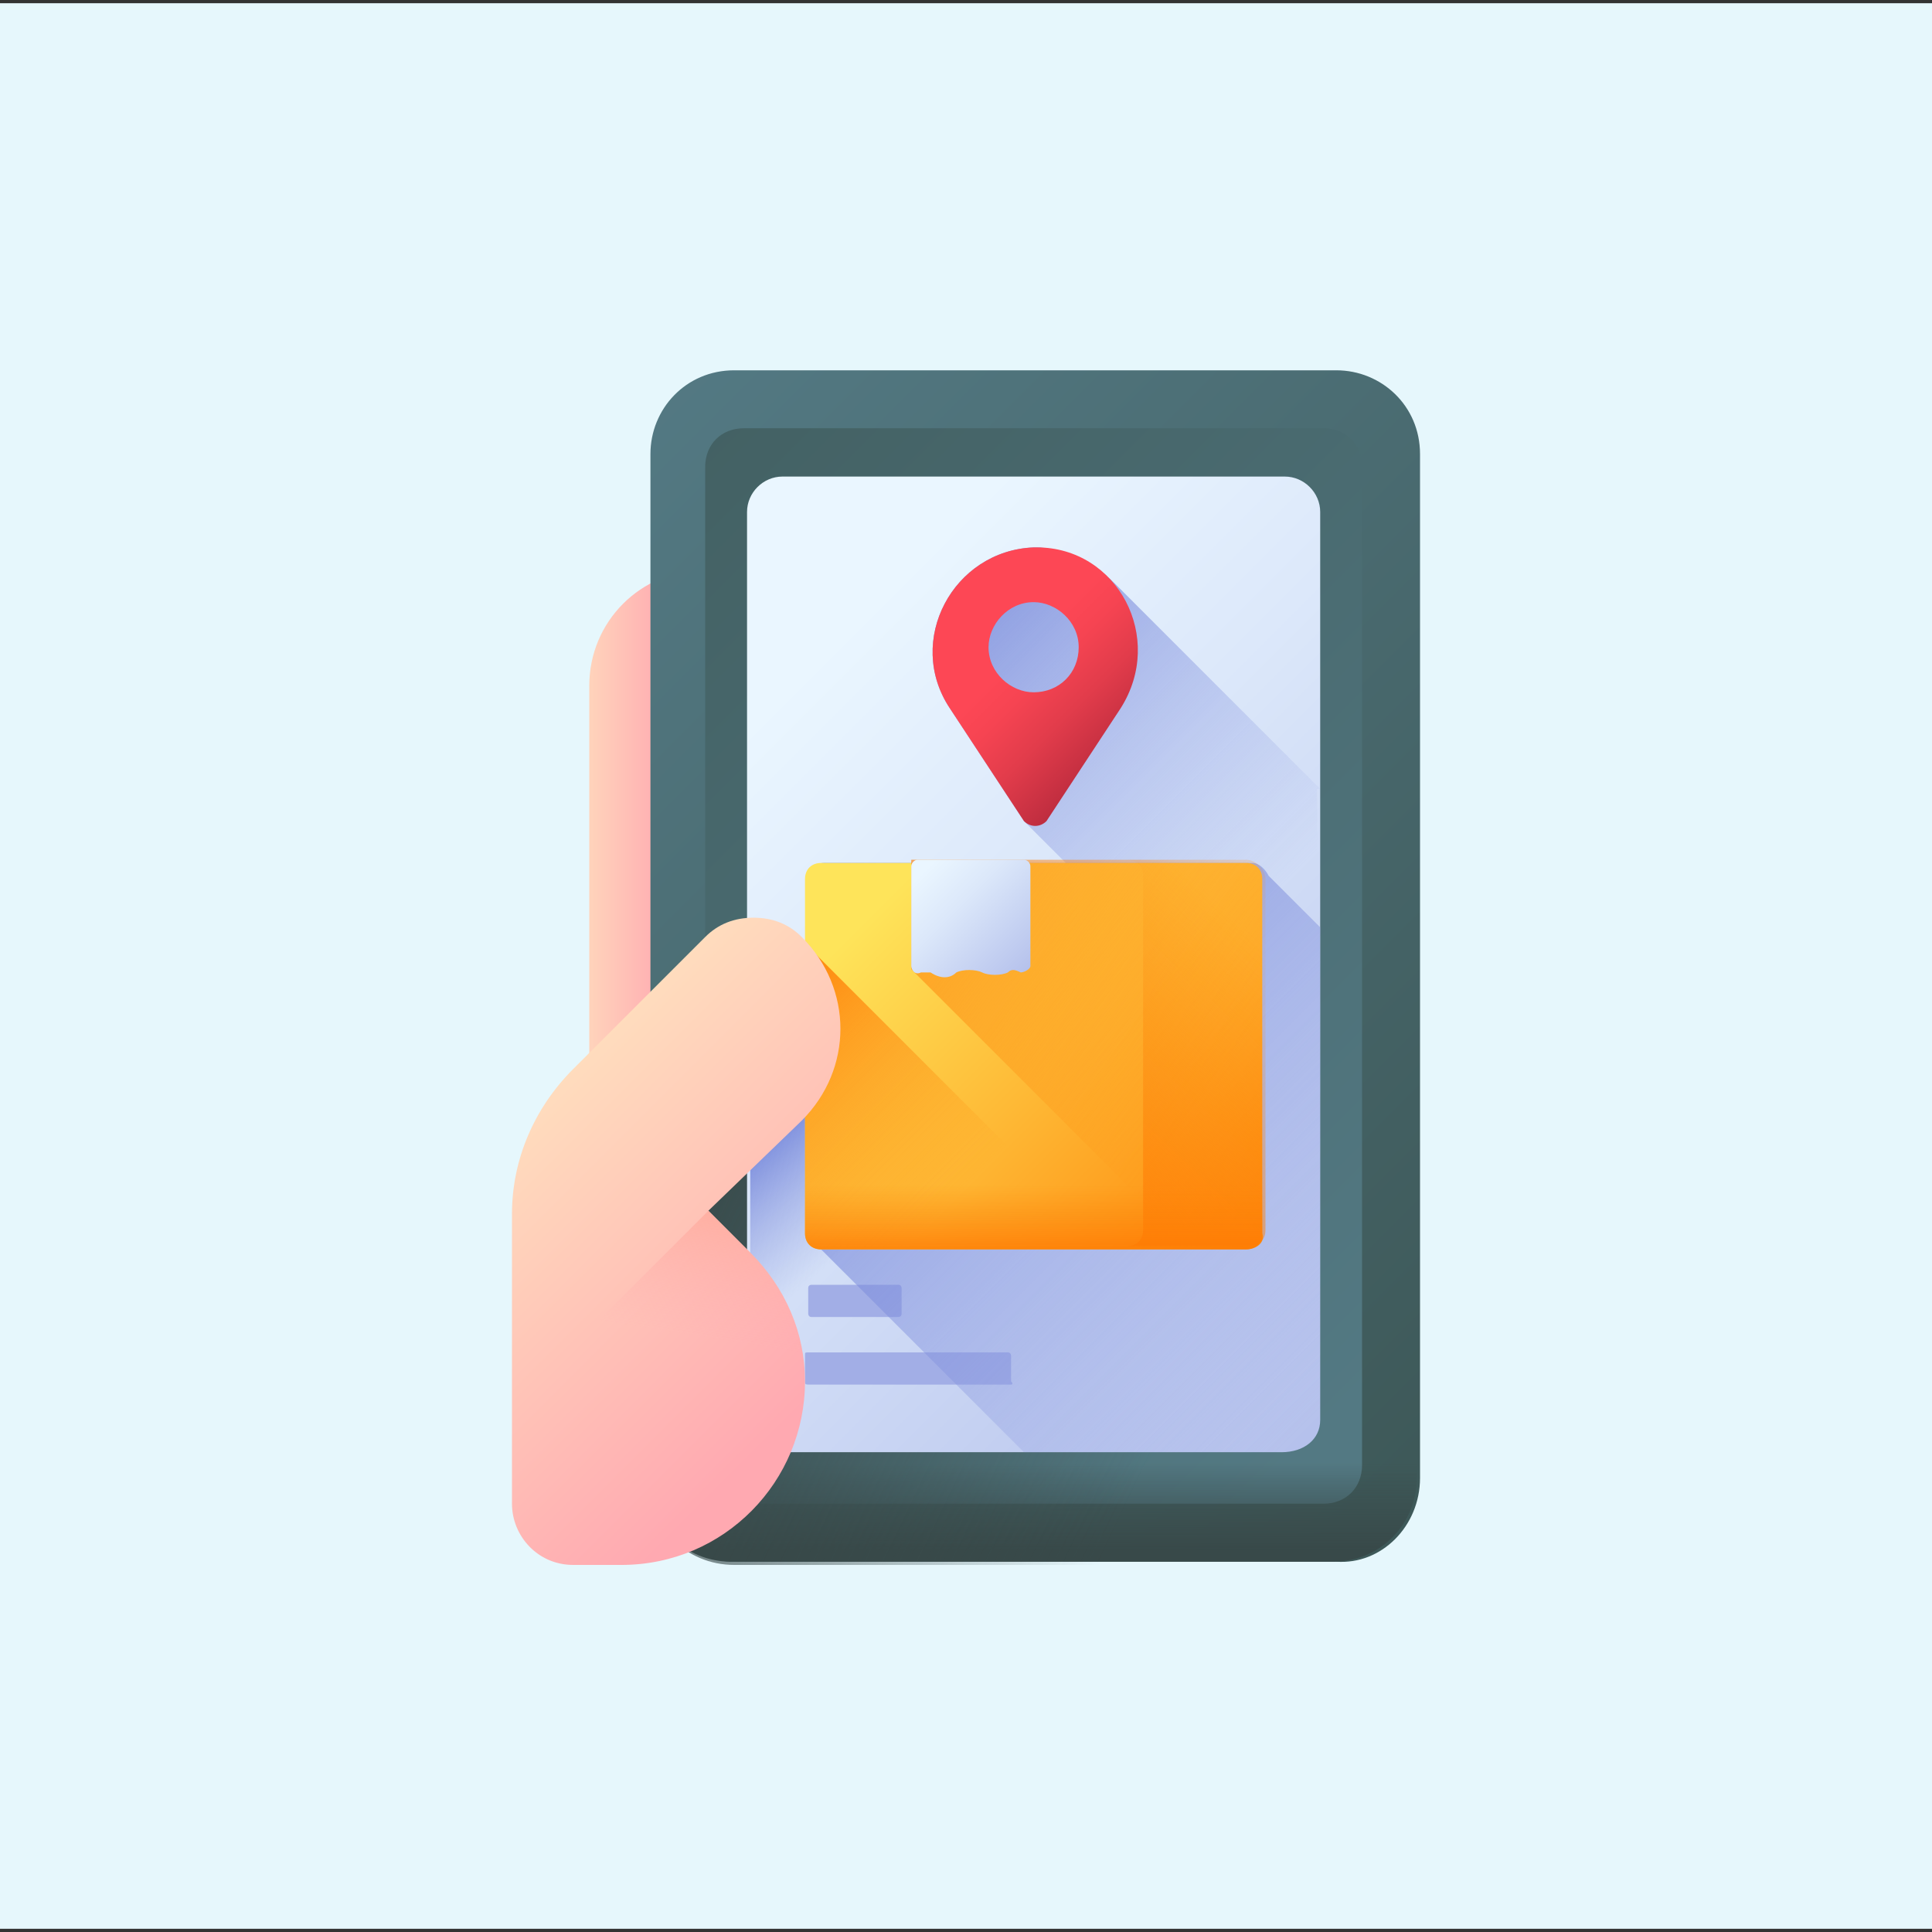
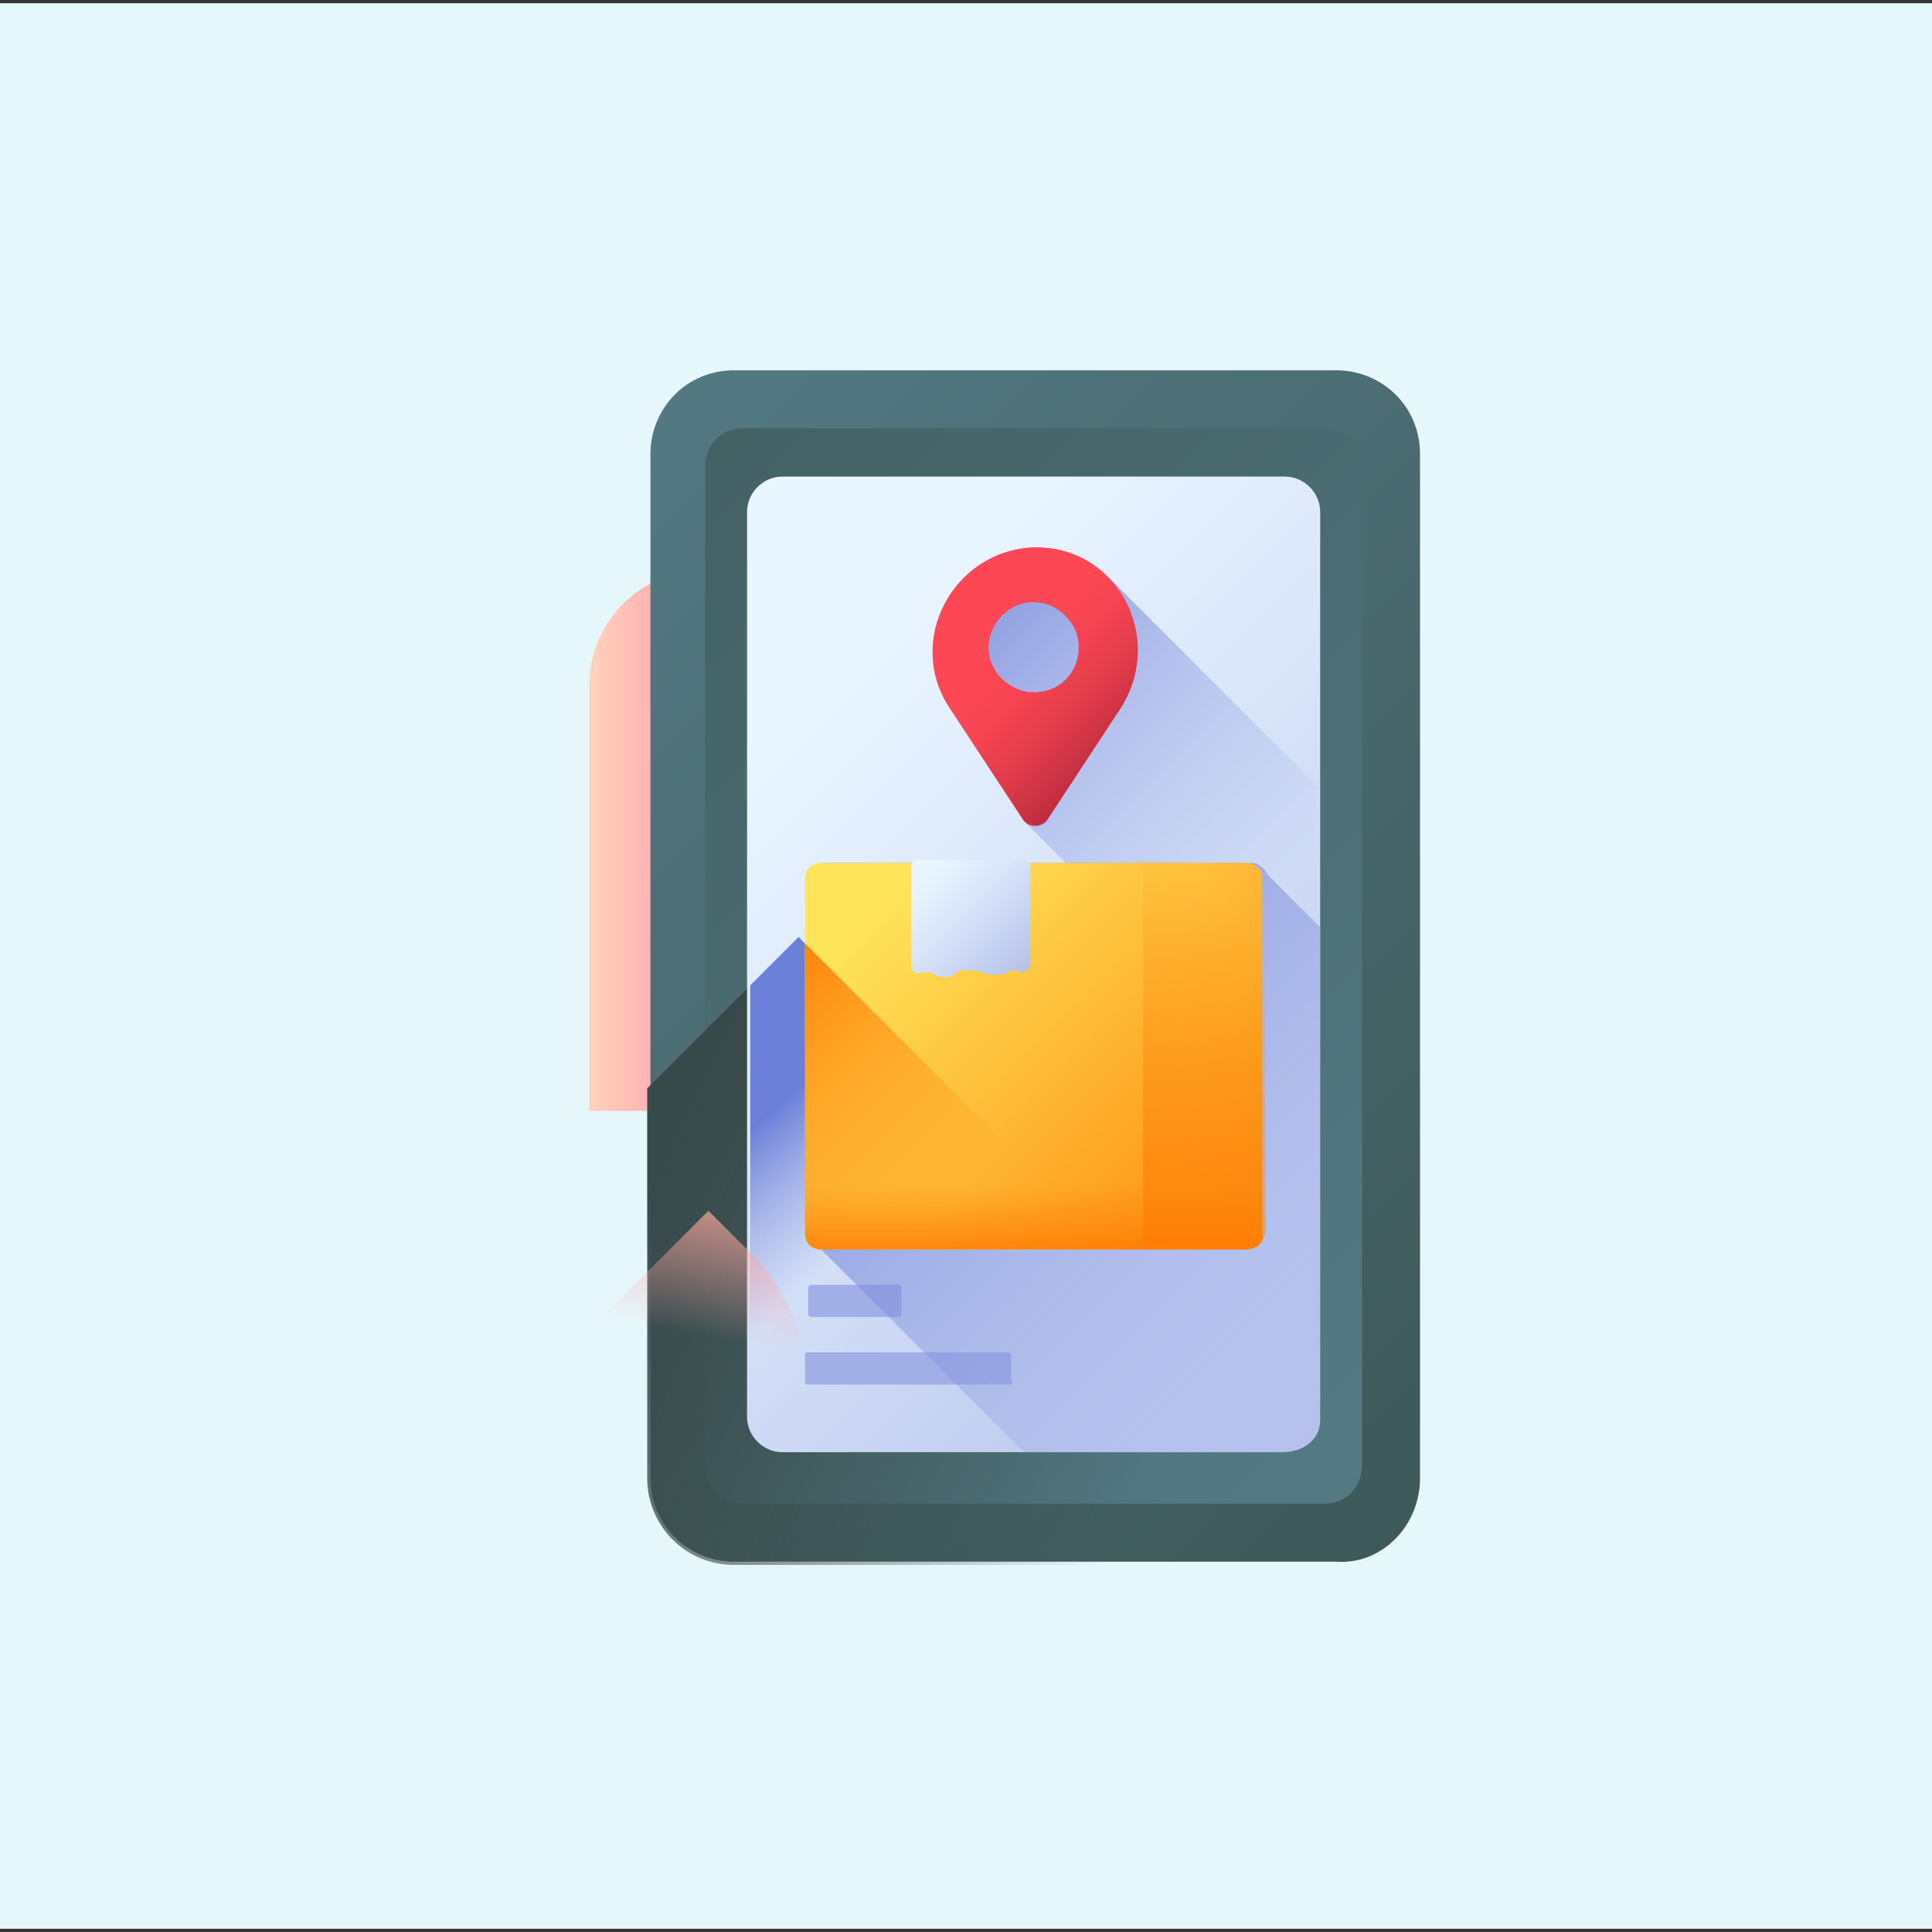
<svg xmlns="http://www.w3.org/2000/svg" version="1.1" id="Capa_1" x="0px" y="0px" width="60px" height="60px" viewBox="0 0 60 60" style="enable-background:new 0 0 60 60;" xml:space="preserve">
  <rect x="0" y="0" width="60" height="60" fill="#333333" stroke="none" />
  <style type="text/css">
	.st0{fill:#E6F7FC;}
	.st1{fill:url(#SVGID_1_);}
	.st2{fill:url(#SVGID_00000065034194041352146440000009357323266683704968_);}
	.st3{fill:url(#SVGID_00000085942605276124104460000015374239729223898276_);}
	.st4{fill:url(#SVGID_00000155125049998317949110000013926393229869242031_);}
	.st5{fill:url(#SVGID_00000111150334431209730560000011720162594847401639_);}
	.st6{fill:url(#SVGID_00000039848125722504328110000011499302735572033169_);}
	.st7{fill:url(#SVGID_00000142858022630529677860000006789589465740124818_);}
	.st8{fill:url(#SVGID_00000016043821056743641900000013692692156918566061_);}
	.st9{fill:#A2AEE6;}
	.st10{fill:url(#SVGID_00000061456813020280850490000017130539403744509867_);}
	.st11{fill:url(#SVGID_00000100350595246815175690000000080017470012283788_);}
	.st12{fill:url(#SVGID_00000159431393179606137170000016173418529877541019_);}
	.st13{fill:url(#SVGID_00000127755472075921072180000014118904103355934599_);}
	.st14{fill:url(#SVGID_00000030459941804478981240000005748426555804927895_);}
	.st15{fill:url(#SVGID_00000022520724162778263150000003586691211591025581_);}
	.st16{fill:url(#SVGID_00000024710887655232251110000008861588084908015499_);}
	.st17{fill:url(#SVGID_00000010996032185948752210000014046471814020602532_);}
	.st18{fill:url(#SVGID_00000163039318050776380490000008692235309192530306_);}
	.st19{fill:url(#SVGID_00000035524886201294572890000014414386307461535395_);}
</style>
  <rect y="0.1" class="st0" width="60" height="59.8" />
  <g>
    <linearGradient id="SVGID_1_" gradientUnits="userSpaceOnUse" x1="17.733" y1="33.979" x2="20.73" y2="33.979" gradientTransform="matrix(1.004 0 0 -1.004 -1.960814e-02 60.216)">
      <stop offset="0" style="stop-color:#FFDCBD" />
      <stop offset="1" style="stop-color:#FFA9B1" />
    </linearGradient>
    <path class="st1" d="M21.9,34.5h-3.6V21.3c0-2,1.6-3.6,3.6-3.6V34.5z" />
    <g>
      <linearGradient id="SVGID_00000076577996350773220040000001213088724026898052_" gradientUnits="userSpaceOnUse" x1="83.943" y1="111.604" x2="112.272" y2="83.275" gradientTransform="matrix(0 1.004 -1.004 0 129.314 -69.118)">
        <stop offset="0" style="stop-color:#537983" />
        <stop offset="1" style="stop-color:#3E5959" />
      </linearGradient>
      <path style="fill:url(#SVGID_00000076577996350773220040000001213088724026898052_);" d="M44.1,45.9V14.1c0-1.5-1.2-2.6-2.6-2.6    H22.8c-1.5,0-2.6,1.2-2.6,2.6v31.8c0,1.5,1.2,2.6,2.6,2.6h18.7C42.9,48.6,44.1,47.4,44.1,45.9z" />
      <linearGradient id="SVGID_00000057149963126811851930000008432409217310682555_" gradientUnits="userSpaceOnUse" x1="110.548" y1="84.999" x2="77.008" y2="118.539" gradientTransform="matrix(0 1.004 -1.004 0 129.314 -69.118)">
        <stop offset="0" style="stop-color:#537983" />
        <stop offset="1" style="stop-color:#3E5959" />
      </linearGradient>
      <path style="fill:url(#SVGID_00000057149963126811851930000008432409217310682555_);" d="M42.3,45.5v-31c0-0.7-0.5-1.2-1.2-1.2    h-18c-0.7,0-1.2,0.5-1.2,1.2v31c0,0.7,0.5,1.2,1.2,1.2h18C41.8,46.7,42.3,46.2,42.3,45.5z" />
      <linearGradient id="SVGID_00000111163151853214385520000004789001691536534184_" gradientUnits="userSpaceOnUse" x1="32.011" y1="14.742" x2="32.011" y2="12.034" gradientTransform="matrix(1.004 0 0 -1.004 -1.960814e-02 60.216)">
        <stop offset="0" style="stop-color:#384949;stop-opacity:0" />
        <stop offset="1" style="stop-color:#384949" />
      </linearGradient>
-       <path style="fill:url(#SVGID_00000111163151853214385520000004789001691536534184_);" d="M20.1,39.1v6.8c0,1.5,1.2,2.6,2.6,2.6    h18.7c1.5,0,2.6-1.2,2.6-2.6v-6.8H20.1z" />
      <linearGradient id="SVGID_00000142158700882573942420000007156123717242834077_" gradientUnits="userSpaceOnUse" x1="35.865" y1="15.36" x2="20.05" y2="22.904" gradientTransform="matrix(1.004 0 0 -1.004 -1.960814e-02 60.216)">
        <stop offset="0" style="stop-color:#384949;stop-opacity:0" />
        <stop offset="1" style="stop-color:#384949" />
      </linearGradient>
      <path style="fill:url(#SVGID_00000142158700882573942420000007156123717242834077_);" d="M22.8,48.6h18.7c0.8,0,1.5-0.3,2-0.9    L24.8,29.1l-4.7,4.7v12.1C20.1,47.4,21.3,48.6,22.8,48.6L22.8,48.6z" />
      <linearGradient id="SVGID_00000124860335146668687680000005594340190681904035_" gradientUnits="userSpaceOnUse" x1="90.596" y1="104.951" x2="115.873" y2="79.674" gradientTransform="matrix(0 1.004 -1.004 0 129.314 -69.118)">
        <stop offset="0" style="stop-color:#EAF6FF" />
        <stop offset="0.258" style="stop-color:#DCE8FA" />
        <stop offset="0.742" style="stop-color:#B8C4ED" />
        <stop offset="1" style="stop-color:#A2AEE6" />
      </linearGradient>
      <path style="fill:url(#SVGID_00000124860335146668687680000005594340190681904035_);" d="M41,44.1V15.9c0-0.6-0.5-1.1-1.1-1.1    H24.3c-0.6,0-1.1,0.5-1.1,1.1v28.1c0,0.6,0.5,1.1,1.1,1.1h15.5C40.5,45.1,41,44.7,41,44.1z" />
      <linearGradient id="SVGID_00000173847416434370260180000008076191433648060310_" gradientUnits="userSpaceOnUse" x1="26.473" y1="21.585" x2="23.354" y2="25.14" gradientTransform="matrix(1.004 0 0 -1.004 -1.960814e-02 60.216)">
        <stop offset="0" style="stop-color:#8795DE;stop-opacity:0" />
        <stop offset="0.468" style="stop-color:#7D8DDC;stop-opacity:0.468" />
        <stop offset="1" style="stop-color:#6C7FD8" />
      </linearGradient>
      <path style="fill:url(#SVGID_00000173847416434370260180000008076191433648060310_);" d="M24.3,45.1h15.5c0.3,0,0.5-0.1,0.7-0.3    L24.8,29.1l-1.5,1.5v13.5C23.3,44.7,23.8,45.1,24.3,45.1L24.3,45.1z" />
      <linearGradient id="SVGID_00000002342533690300166670000008959335564566657980_" gradientUnits="userSpaceOnUse" x1="39.229" y1="32.128" x2="27.567" y2="43.79" gradientTransform="matrix(1.004 0 0 -1.004 -1.960814e-02 60.216)">
        <stop offset="0" style="stop-color:#8795DE;stop-opacity:0" />
        <stop offset="0.468" style="stop-color:#7D8DDC;stop-opacity:0.468" />
        <stop offset="1" style="stop-color:#6C7FD8" />
      </linearGradient>
      <path style="fill:url(#SVGID_00000002342533690300166670000008959335564566657980_);" d="M41,24.5l-6.4-6.4    c-0.6-0.6-1.4-1-2.3-1.1c0,0,0,0-0.1,0s0,0-0.1,0c-2.5,0.1-4,2.9-2.6,5l2.3,3.5c0.1,0.1,0.1,0.1,0.2,0.2l8.9,8.9V24.5z" />
      <g>
        <path class="st9" d="M27.9,40.9h-2.7c-0.1,0-0.1-0.1-0.1-0.1V40c0-0.1,0.1-0.1,0.1-0.1h2.7c0.1,0,0.1,0.1,0.1,0.1v0.8     C28,40.9,27.9,40.9,27.9,40.9z" />
        <path class="st9" d="M31.4,43h-6.2C25,43,25,43,25,42.9v-0.8C25,42,25,42,25.1,42h6.2c0.1,0,0.1,0.1,0.1,0.1v0.8     C31.5,43,31.4,43,31.4,43z" />
      </g>
      <linearGradient id="SVGID_00000075135949272492484660000002519147355256523679_" gradientUnits="userSpaceOnUse" x1="41.912" y1="17.437" x2="25.322" y2="34.027" gradientTransform="matrix(1.004 0 0 -1.004 -1.960814e-02 60.216)">
        <stop offset="0" style="stop-color:#8795DE;stop-opacity:0" />
        <stop offset="0.468" style="stop-color:#7D8DDC;stop-opacity:0.468" />
        <stop offset="1" style="stop-color:#6C7FD8" />
      </linearGradient>
      <path style="fill:url(#SVGID_00000075135949272492484660000002519147355256523679_);" d="M41,44.1V28.8l-1.6-1.6    c-0.1-0.2-0.3-0.4-0.5-0.4H25.6c-0.3,0-0.5,0.2-0.5,0.5v11c0,0.3,0.2,0.5,0.4,0.5l6.3,6.3h8.2C40.5,45.1,41,44.7,41,44.1z" />
    </g>
    <g>
      <g>
        <linearGradient id="SVGID_00000093168745214358986540000014579708050435068600_" gradientUnits="userSpaceOnUse" x1="27.282" y1="32.067" x2="38.654" y2="20.695" gradientTransform="matrix(1.004 0 0 -1.004 -1.960814e-02 60.216)">
          <stop offset="0" style="stop-color:#FEE45A" />
          <stop offset="1" style="stop-color:#FE860A" />
        </linearGradient>
        <path style="fill:url(#SVGID_00000093168745214358986540000014579708050435068600_);" d="M38.7,38.8H25.5c-0.3,0-0.5-0.2-0.5-0.5     v-11c0-0.3,0.2-0.5,0.5-0.5h13.2c0.3,0,0.5,0.2,0.5,0.5v11C39.3,38.6,39,38.8,38.7,38.8L38.7,38.8z" />
        <linearGradient id="SVGID_00000183942242841803201030000017772163977795330457_" gradientUnits="userSpaceOnUse" x1="28.877" y1="22.248" x2="21.941" y2="29.183" gradientTransform="matrix(1.004 0 0 -1.004 -1.960814e-02 60.216)">
          <stop offset="0" style="stop-color:#FE860A;stop-opacity:0" />
          <stop offset="1" style="stop-color:#FE7701" />
        </linearGradient>
        <path style="fill:url(#SVGID_00000183942242841803201030000017772163977795330457_);" d="M25.5,38.8h9L25,29.3v9     C25,38.6,25.2,38.8,25.5,38.8z" />
        <linearGradient id="SVGID_00000059990366747645230840000001672920078925480353_" gradientUnits="userSpaceOnUse" x1="38.168" y1="27.082" x2="23.506" y2="37.499" gradientTransform="matrix(1.004 0 0 -1.004 -1.960814e-02 60.216)">
          <stop offset="0" style="stop-color:#FE860A;stop-opacity:0" />
          <stop offset="1" style="stop-color:#FE7701" />
        </linearGradient>
-         <path style="fill:url(#SVGID_00000059990366747645230840000001672920078925480353_);" d="M39.3,27.3v11c0,0.3-0.2,0.5-0.5,0.5H37     l-8.7-8.7v-3.4h10.4C39,26.7,39.3,27,39.3,27.3L39.3,27.3z" />
        <linearGradient id="SVGID_00000106128059636188739040000018282323529711756418_" gradientUnits="userSpaceOnUse" x1="39.606" y1="30.254" x2="30.635" y2="20.792" gradientTransform="matrix(1.004 0 0 -1.004 -1.960814e-02 60.216)">
          <stop offset="0" style="stop-color:#FE860A;stop-opacity:0" />
          <stop offset="1" style="stop-color:#FE7701" />
        </linearGradient>
        <path style="fill:url(#SVGID_00000106128059636188739040000018282323529711756418_);" d="M38.7,26.7H35c0.3,0,0.5,0.2,0.5,0.5v11     c0,0.3-0.2,0.5-0.5,0.5h3.8c0.3,0,0.5-0.2,0.5-0.5v-11C39.3,27,39,26.7,38.7,26.7L38.7,26.7z" />
        <linearGradient id="SVGID_00000001648062793004812890000010064474212575883146_" gradientUnits="userSpaceOnUse" x1="32.011" y1="23.327" x2="32.011" y2="20.752" gradientTransform="matrix(1.004 0 0 -1.004 -1.960814e-02 60.216)">
          <stop offset="0" style="stop-color:#FE860A;stop-opacity:0" />
          <stop offset="1" style="stop-color:#FE7701" />
        </linearGradient>
        <path style="fill:url(#SVGID_00000001648062793004812890000010064474212575883146_);" d="M25,35.9v2.4c0,0.3,0.2,0.5,0.5,0.5     h13.2c0.3,0,0.5-0.2,0.5-0.5v-2.4H25z" />
      </g>
      <linearGradient id="SVGID_00000063602924404923465420000006937348393035445131_" gradientUnits="userSpaceOnUse" x1="28.598" y1="33.041" x2="32.649" y2="28.989" gradientTransform="matrix(1.004 0 0 -1.004 -1.960814e-02 60.216)">
        <stop offset="0" style="stop-color:#EAF6FF" />
        <stop offset="0.258" style="stop-color:#DCE8FA" />
        <stop offset="0.742" style="stop-color:#B8C4ED" />
        <stop offset="1" style="stop-color:#A2AEE6" />
      </linearGradient>
      <path style="fill:url(#SVGID_00000063602924404923465420000006937348393035445131_);" d="M28.9,30.2L28.9,30.2    c0.3,0.2,0.6,0.2,0.8,0c0.2-0.1,0.6-0.1,0.8,0c0.2,0.1,0.6,0.1,0.8,0c0.1-0.1,0.2-0.1,0.4,0c0.1,0,0.3-0.1,0.3-0.2v-3.1    c0-0.1-0.1-0.2-0.2-0.2h-3.3c-0.1,0-0.2,0.1-0.2,0.2V30c0,0.1,0.1,0.3,0.3,0.2C28.6,30.2,28.7,30.2,28.9,30.2L28.9,30.2z" />
    </g>
    <linearGradient id="SVGID_00000138573070096071463820000003635402094971012279_" gradientUnits="userSpaceOnUse" x1="31.573" y1="39.783" x2="35.129" y2="36.228" gradientTransform="matrix(1.004 0 0 -1.004 -1.960814e-02 60.216)">
      <stop offset="0" style="stop-color:#FD4755" />
      <stop offset="0.191" style="stop-color:#F64452" />
      <stop offset="0.474" style="stop-color:#E23C4B" />
      <stop offset="0.811" style="stop-color:#C22E40" />
      <stop offset="1" style="stop-color:#AC2538" />
    </linearGradient>
    <path style="fill:url(#SVGID_00000138573070096071463820000003635402094971012279_);" d="M32.2,17C32.2,17,32.1,17,32.2,17   c-0.1,0-0.1,0-0.1,0c-2.5,0.1-4,2.9-2.6,5l2.3,3.5c0.2,0.2,0.5,0.2,0.7,0l2.3-3.5C36.2,19.8,34.7,17,32.2,17L32.2,17z M32.1,21.5   c-0.7,0-1.4-0.6-1.4-1.4c0-0.7,0.6-1.4,1.4-1.4c0.7,0,1.4,0.6,1.4,1.4C33.5,20.9,32.9,21.5,32.1,21.5z" />
    <g>
      <linearGradient id="SVGID_00000065776027435682229760000008345608846105839794_" gradientUnits="userSpaceOnUse" x1="16.472" y1="25.664" x2="25.253" y2="16.883" gradientTransform="matrix(1.004 0 0 -1.004 -1.960814e-02 60.216)">
        <stop offset="0" style="stop-color:#FFDCBD" />
        <stop offset="1" style="stop-color:#FFA9B1" />
      </linearGradient>
-       <path style="fill:url(#SVGID_00000065776027435682229760000008345608846105839794_);" d="M22,37.6l1.3,1.3c1.1,1.1,1.7,2.5,1.7,4    c0,3.1-2.5,5.7-5.7,5.7h-1.5c-1.1,0-1.9-0.9-1.9-1.9v-9c0-1.7,0.7-3.3,1.9-4.5l4.1-4.1c0.4-0.4,0.9-0.6,1.5-0.6s1.1,0.2,1.5,0.6    c1.6,1.6,1.6,4.1,0,5.7L22,37.6z" />
      <linearGradient id="SVGID_00000063618428533606357120000011039415111903350968_" gradientUnits="userSpaceOnUse" x1="20.704" y1="18.794" x2="21.575" y2="24.308" gradientTransform="matrix(1.004 0 0 -1.004 -1.960814e-02 60.216)">
        <stop offset="0" style="stop-color:#FFA9B1;stop-opacity:0" />
        <stop offset="0.997" style="stop-color:#FFA78F" />
      </linearGradient>
      <path style="fill:url(#SVGID_00000063618428533606357120000011039415111903350968_);" d="M25,42.9c0-1.5-0.6-2.9-1.7-4L22,37.6    l-6.1,6.1v3c0,1.1,0.9,1.9,1.9,1.9h1.5C22.4,48.6,25,46,25,42.9z" />
    </g>
  </g>
</svg>